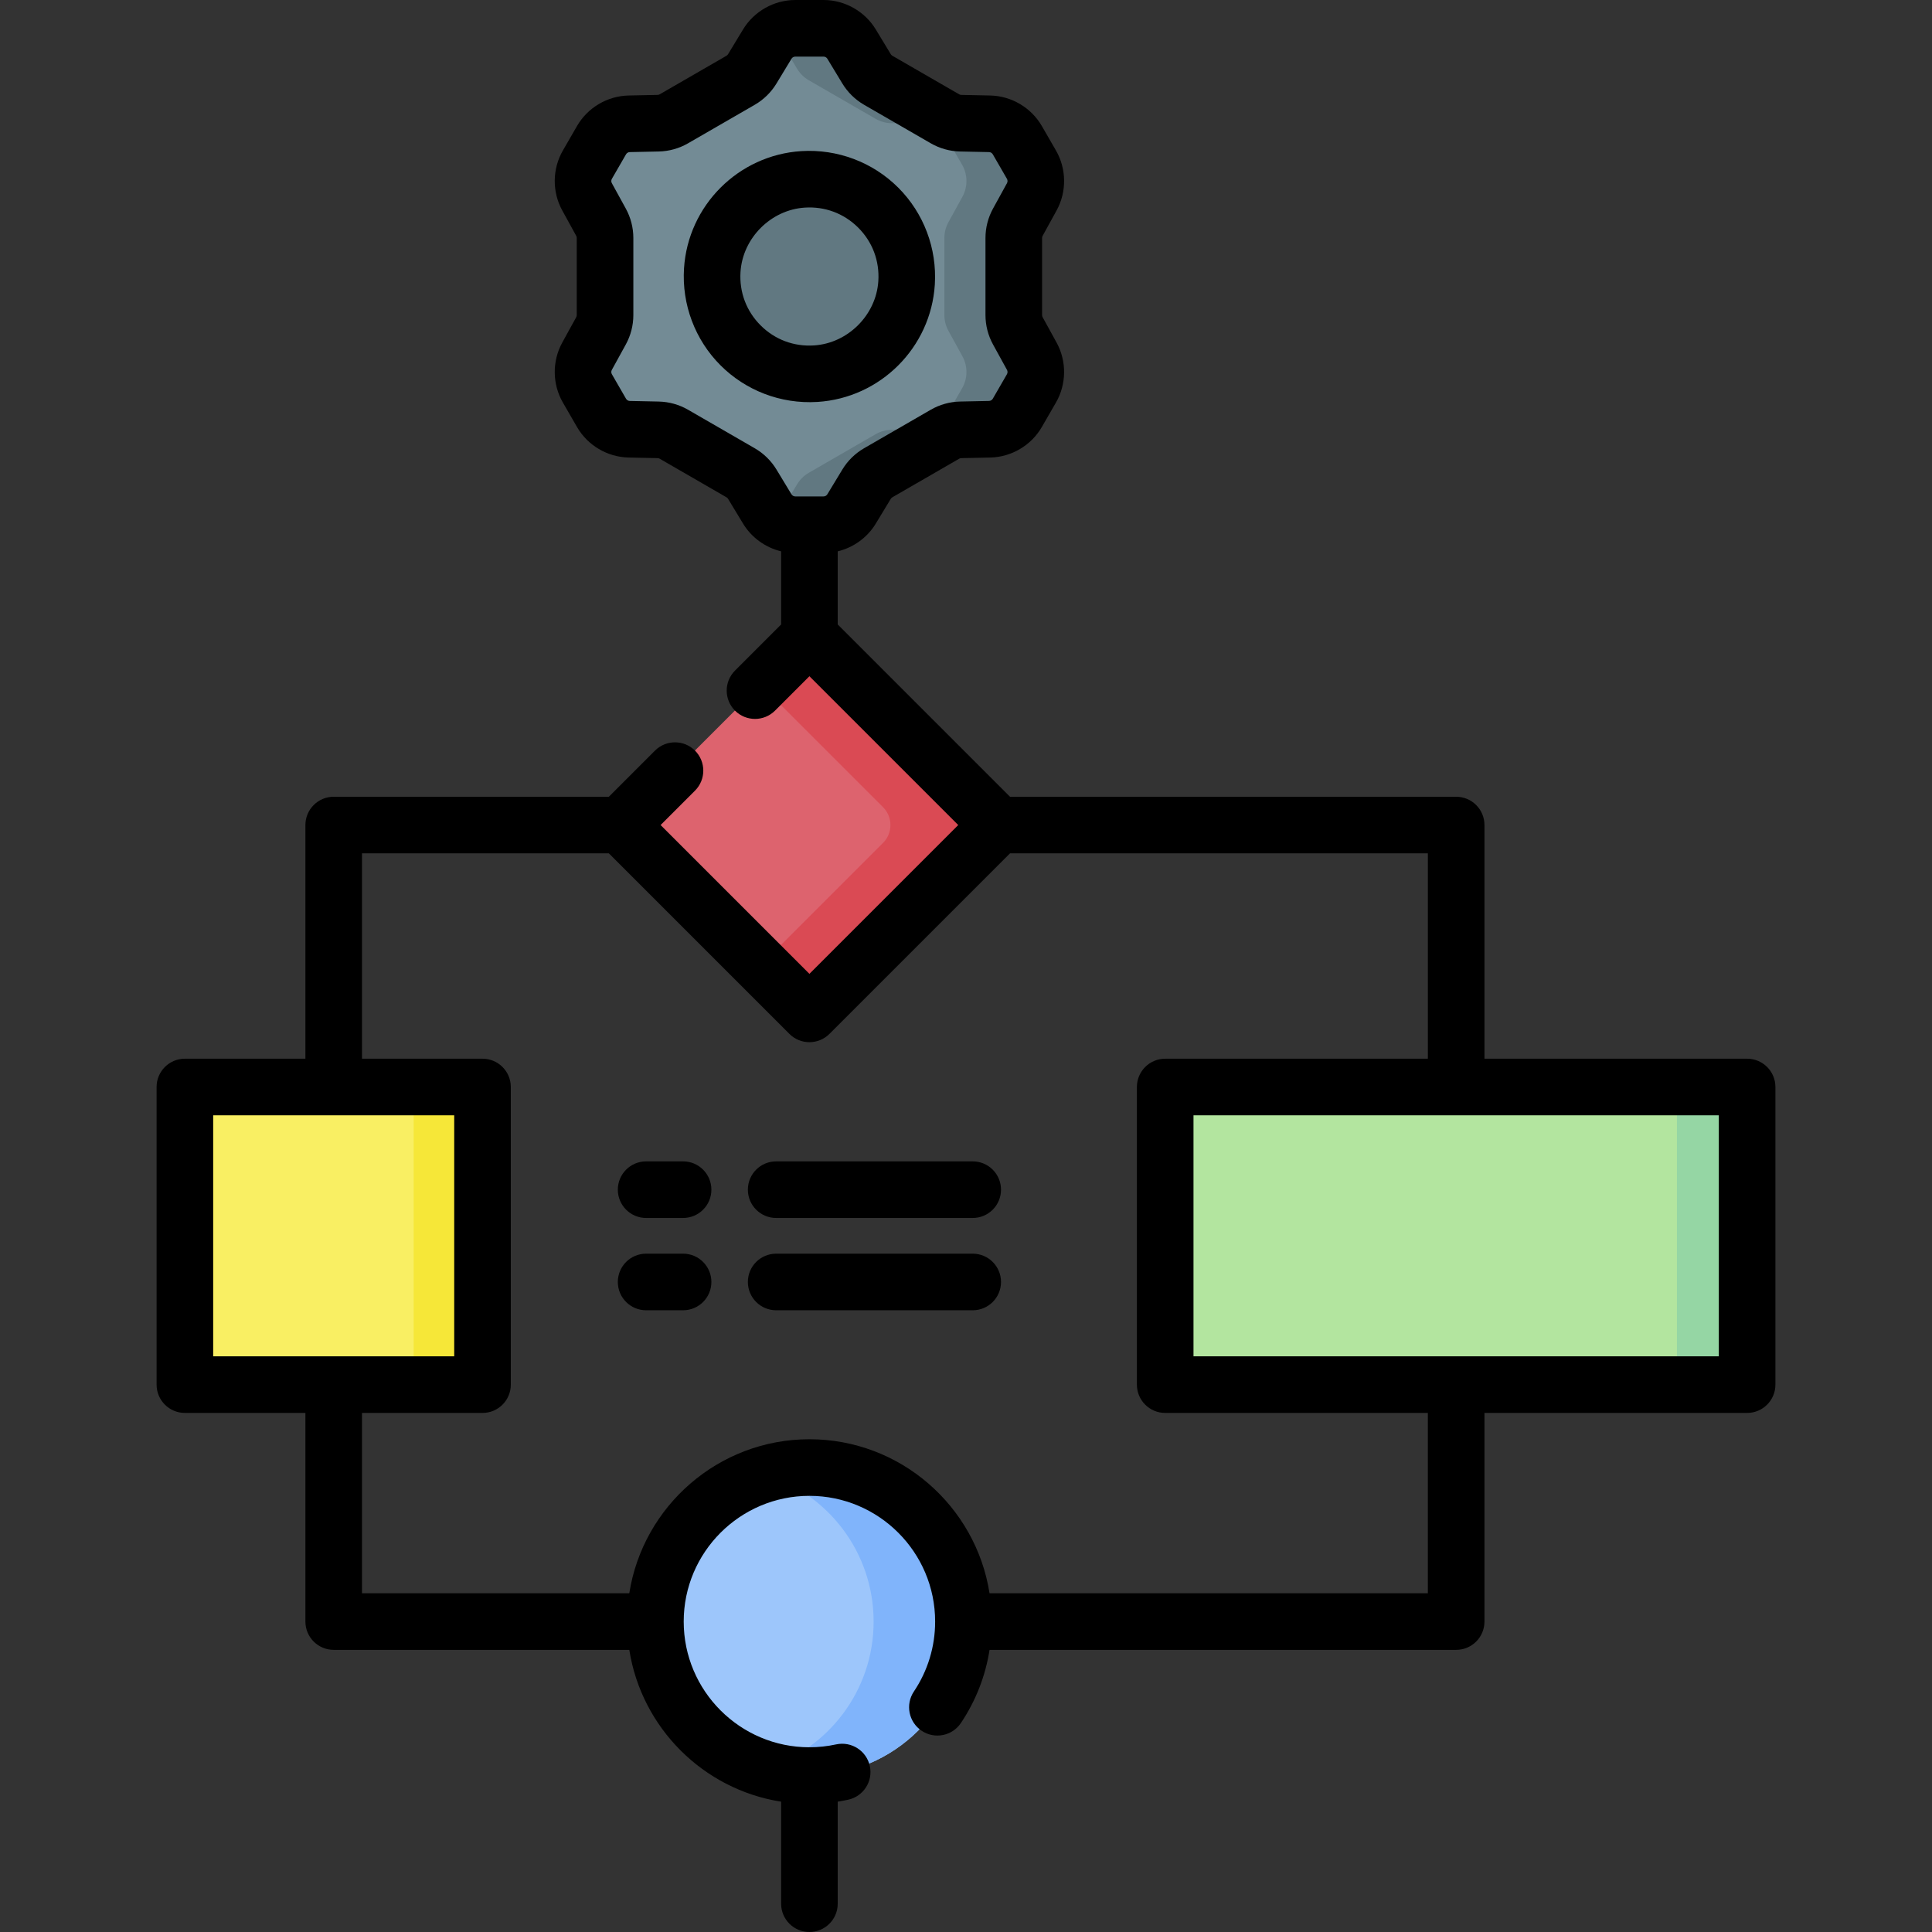
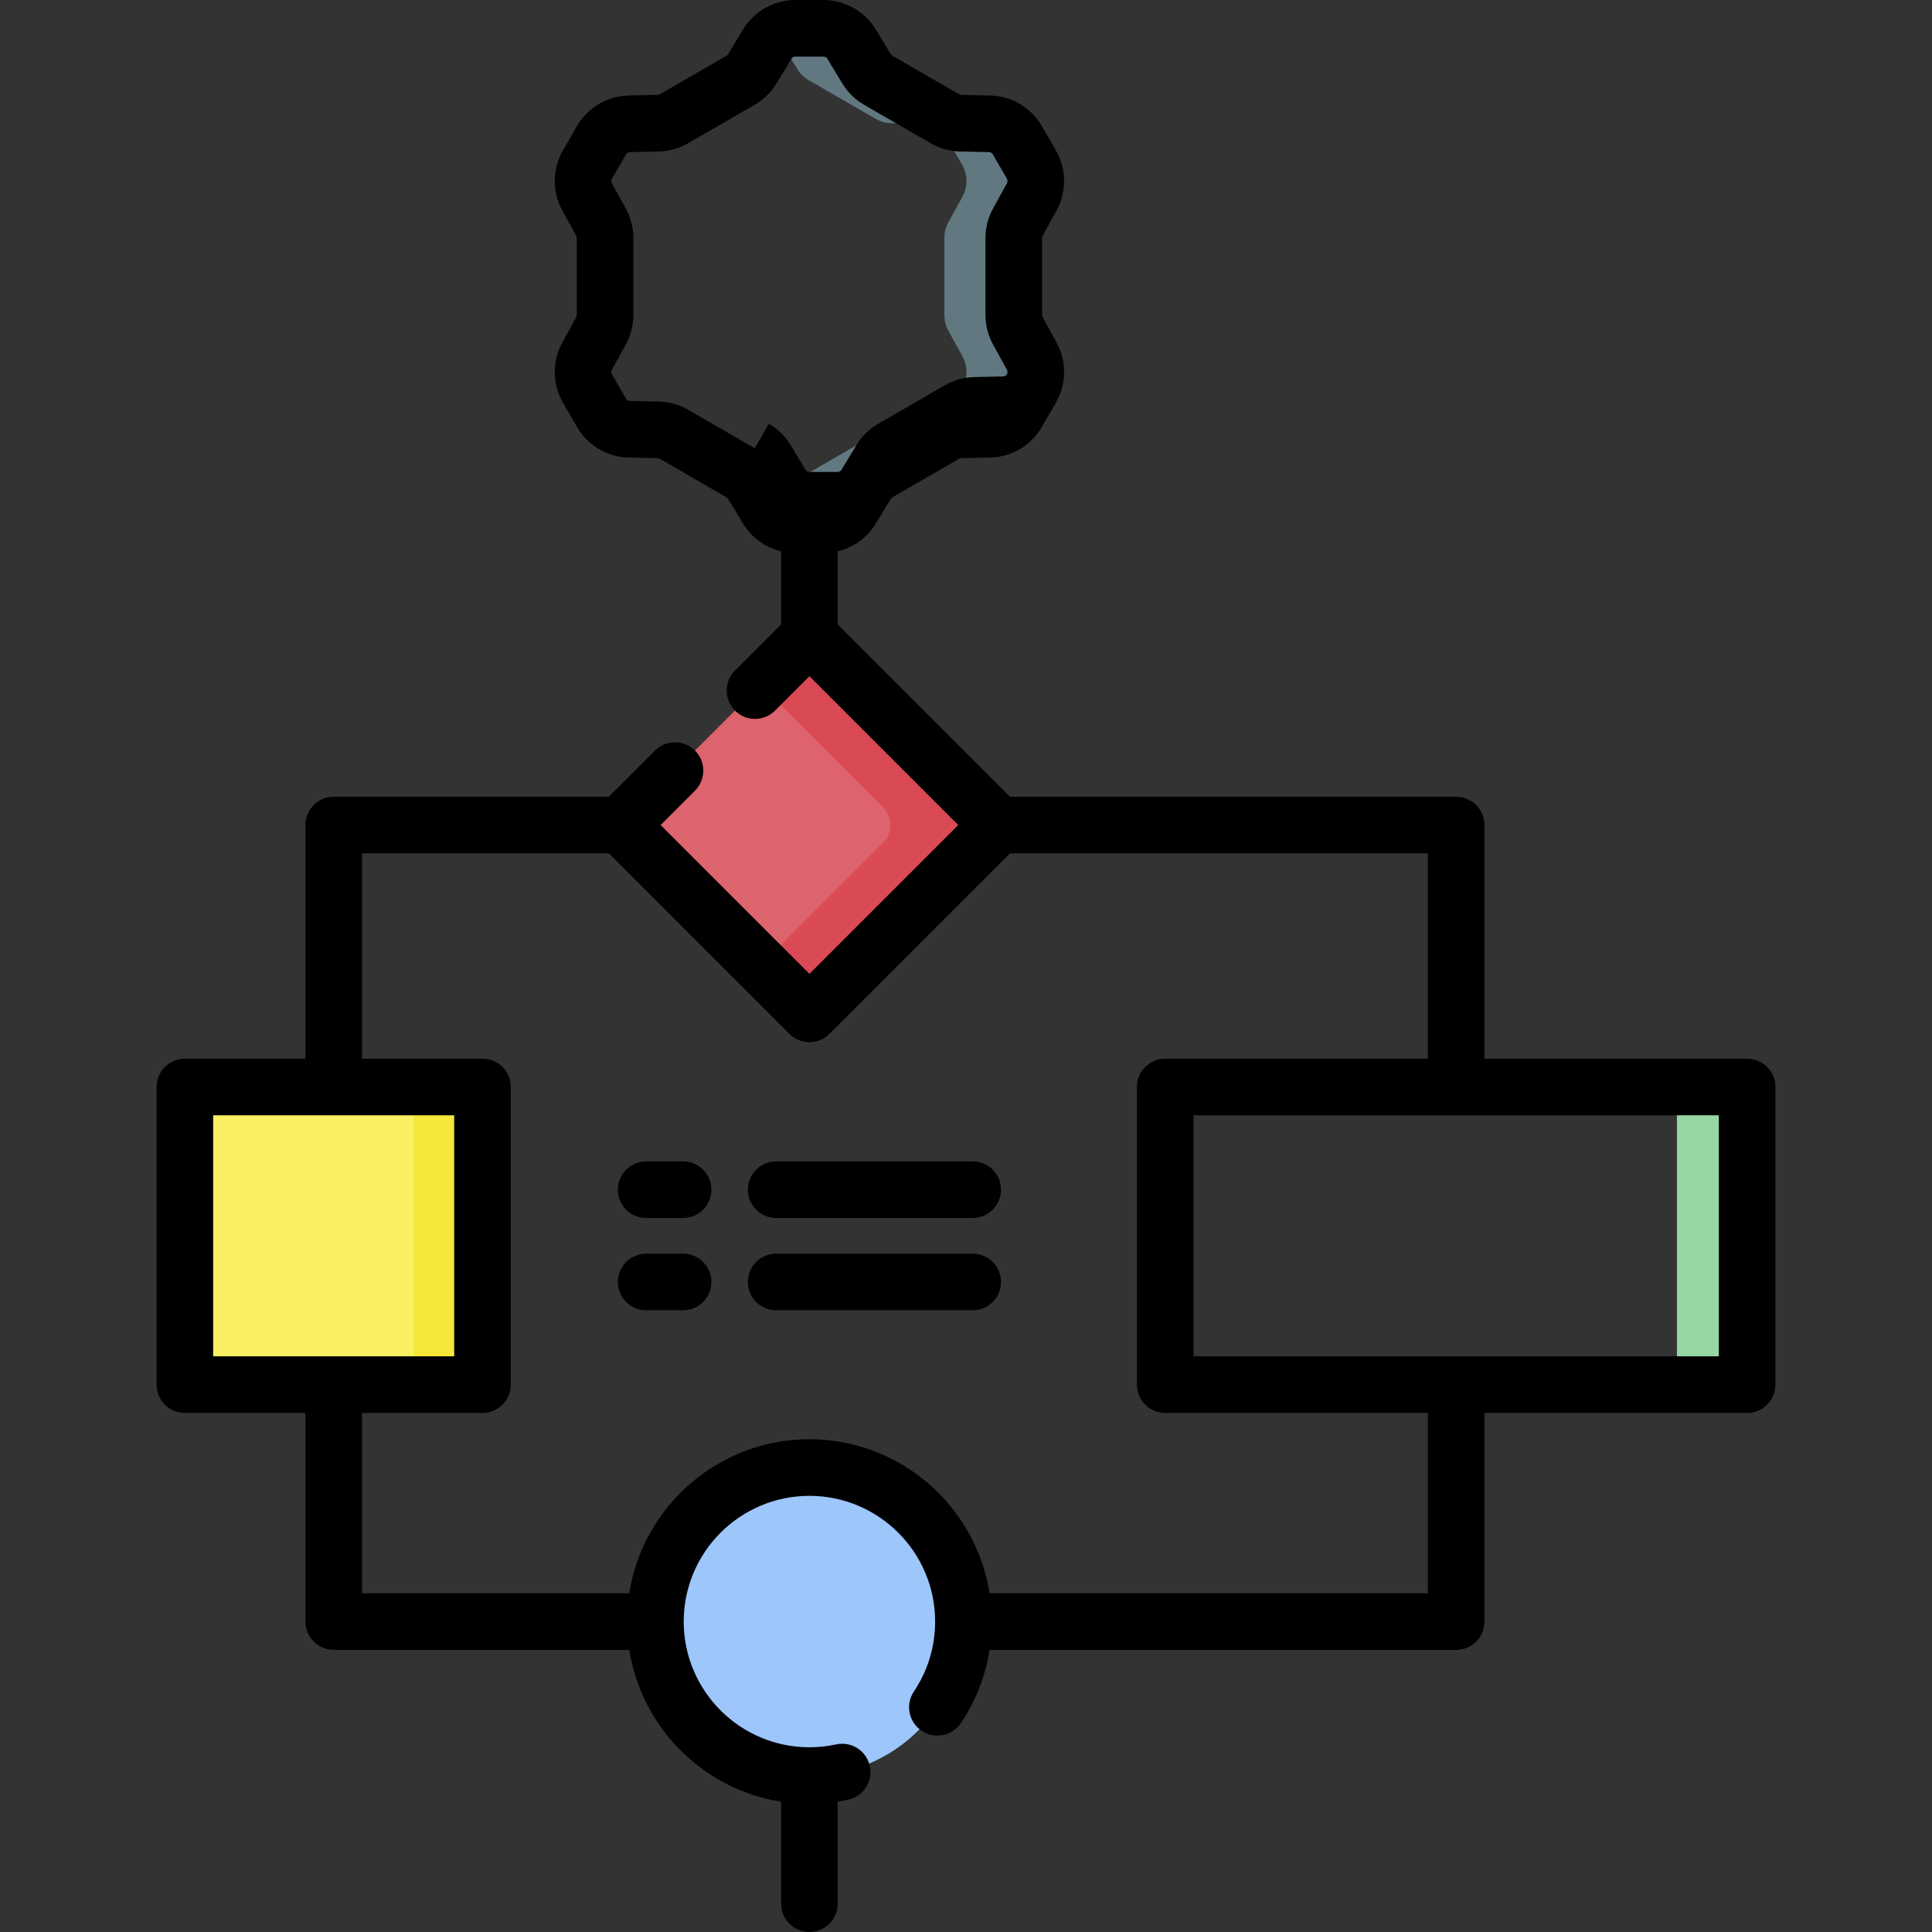
<svg xmlns="http://www.w3.org/2000/svg" id="Capa_1" enable-background="new 0 0 512 512" height="512" viewBox="0 0 512 512" width="512">
  <rect x="0" y="0" width="512" height="512" fill="#333333" stroke="none" />
  <g>
    <g>
-       <circle cx="214.504" cy="73.28" fill="#617881" r="31.019" />
-       <path d="m269.735 58.884 3.7-6.73c1.462-2.66 1.428-5.891-.089-8.519l-3.747-6.49c-1.518-2.629-4.299-4.273-7.333-4.337l-7.678-.161c-1.461-.031-2.891-.43-4.157-1.161l-17.694-10.215c-1.266-.731-2.327-1.77-3.084-3.02l-3.978-6.569c-1.572-2.596-4.387-4.182-7.422-4.182h-7.494c-3.035 0-5.85 1.586-7.422 4.182l-3.978 6.569c-.757 1.25-1.818 2.289-3.084 3.02l-17.694 10.215c-1.266.731-2.696 1.13-4.157 1.161l-7.678.161c-3.035.064-5.816 1.708-7.333 4.337l-3.747 6.49c-1.518 2.629-1.552 5.859-.089 8.519l3.7 6.73c.704 1.281 1.073 2.719 1.073 4.18v20.431c0 1.462-.369 2.9-1.073 4.18l-3.7 6.73c-1.462 2.66-1.428 5.891.089 8.519l3.747 6.49c1.518 2.629 4.299 4.273 7.333 4.337l7.678.161c1.461.031 2.891.43 4.157 1.161l17.694 10.216c1.266.731 2.327 1.77 3.084 3.02l3.978 6.569c1.572 2.596 4.387 4.182 7.422 4.182h7.494c3.035 0 5.85-1.586 7.422-4.182l3.978-6.569c.757-1.25 1.818-2.289 3.084-3.02l17.694-10.216c1.266-.731 2.696-1.13 4.157-1.161l7.678-.161c3.035-.064 5.816-1.708 7.333-4.337l3.747-6.49c1.518-2.629 1.552-5.859.089-8.519l-3.7-6.73c-.704-1.281-1.073-2.719-1.073-4.18v-20.43c0-1.462.369-2.9 1.073-4.181zm-53.555 40.144c-15.571.984-28.408-11.853-27.424-27.424.811-12.841 11.231-23.261 24.072-24.072 15.571-.984 28.408 11.853 27.424 27.424-.811 12.841-11.231 23.261-24.072 24.072z" fill="#738b95" />
      <path d="m269.735 87.676c-.704-1.281-1.073-2.719-1.073-4.18v-20.431c0-1.462.369-2.9 1.073-4.18l3.7-6.73c1.462-2.66 1.428-5.89-.089-8.519l-3.747-6.49c-1.518-2.629-4.299-4.273-7.333-4.337l-7.678-.161c-1.461-.031-2.891-.43-4.157-1.161l-17.694-10.215c-1.266-.731-2.327-1.77-3.084-3.02l-3.978-6.569c-1.572-2.596-4.387-4.182-7.422-4.182h-7.494c-2.016 0-3.926.712-5.448 1.942.77.622 1.447 1.368 1.975 2.24l3.978 6.569c.757 1.25 1.818 2.289 3.084 3.02l17.694 10.215c1.266.731 2.696 1.13 4.157 1.161l7.678.161c3.035.064 5.816 1.708 7.333 4.337l3.747 6.49c1.518 2.629 1.551 5.859.089 8.519l-3.7 6.73c-.704 1.281-1.073 2.719-1.073 4.18v20.431c0 1.462.369 2.9 1.073 4.18l3.7 6.73c1.462 2.66 1.428 5.891-.089 8.519l-3.747 6.49c-1.518 2.629-4.299 4.273-7.333 4.337l-7.678.161c-1.461.031-2.891.43-4.157 1.161l-17.694 10.215c-1.266.731-2.326 1.77-3.084 3.02l-3.978 6.569c-.528.872-1.205 1.618-1.975 2.24 1.522 1.231 3.432 1.942 5.448 1.942h7.494c3.035 0 5.85-1.586 7.422-4.182l3.978-6.569c.757-1.25 1.818-2.289 3.084-3.02l17.694-10.215c1.266-.731 2.696-1.13 4.157-1.161l7.678-.161c3.035-.064 5.816-1.708 7.333-4.337l3.747-6.49c1.518-2.629 1.552-5.859.089-8.519z" fill="#617881" />
    </g>
    <path d="m179.117 183.259h70.775v70.775h-70.775z" fill="#dd636e" transform="matrix(.707 .707 -.707 .707 217.433 -87.638)" />
    <path d="m214.504 168.601-12.9 12.901 32.409 32.409c2.616 2.616 2.616 6.856 0 9.472l-32.409 32.409 12.9 12.9 50.045-50.045z" fill="#da4a54" />
    <path d="m48.996 288.068h78.875v78.875h-78.875z" fill="#f9ef63" />
    <path d="m109.625 288.068h18.247v78.875h-18.247z" fill="#f6e738" />
-     <path d="m308.79 288.068h154.214v78.875h-154.214z" fill="#b3e59f" />
    <path d="m444.408 288.068h18.597v78.875h-18.597z" fill="#95d6a4" />
    <circle cx="214.504" cy="429.731" fill="#9dc6fb" r="40.816" />
-     <path d="m214.504 388.915c-4.14 0-8.135.622-11.901 1.768 16.736 5.094 28.915 20.646 28.915 39.048s-12.179 33.954-28.915 39.048c3.766 1.146 7.76 1.768 11.901 1.768 22.542 0 40.816-18.273 40.816-40.815s-18.274-40.817-40.816-40.817z" fill="#80b4fb" />
    <g>
-       <path d="m216.653 106.514c16.669-1.054 30.031-14.417 31.084-31.084.604-9.57-2.925-18.936-9.685-25.695-6.761-6.761-16.133-10.285-25.697-9.688-16.669 1.054-30.031 14.417-31.084 31.084-.604 9.57 2.925 18.936 9.685 25.696 6.542 6.542 15.802 10.303 25.697 9.687zm-15.09-20.293c-3.771-3.771-5.66-8.793-5.321-14.144.567-8.998 8.061-16.491 17.059-17.06 5.199-.336 10.28 1.458 14.145 5.322 3.77 3.771 5.66 8.793 5.321 14.144-.567 8.998-8.061 16.491-17.059 17.06-5.345.343-10.374-1.552-14.145-5.322z" />
-       <path d="m463.004 280.568h-69.606v-61.922c0-4.143-3.357-7.5-7.5-7.5h-118.24l-45.653-45.654v-19.38c4.152-1.001 7.833-3.63 10.085-7.349l3.979-6.569c.102-.169.246-.31.418-.409l17.692-10.215c.173-.1.369-.154.564-.159l7.68-.16c5.621-.117 10.86-3.216 13.671-8.085l3.747-6.49c2.812-4.87 2.875-10.957.166-15.883l-3.698-6.729c-.096-.174-.146-.37-.146-.568v-20.432c0-.197.05-.393.145-.565.001-.001.001-.001.001-.002l3.699-6.729c2.709-4.927 2.646-11.014-.166-15.884l-3.747-6.491c-2.812-4.867-8.049-7.965-13.672-8.084l-7.675-.16c-.199-.005-.395-.059-.567-.158l-17.69-10.213c-.173-.101-.318-.242-.422-.412l-3.979-6.57c-2.914-4.809-8.216-7.796-13.838-7.796h-7.495c-5.622 0-10.924 2.987-13.837 7.797l-3.98 6.572c-.102.167-.246.309-.417.407l-17.696 10.217c-.17.098-.365.151-.561.156l-7.682.16c-5.62.119-10.857 3.217-13.669 8.085l-3.747 6.49c-2.812 4.87-2.875 10.957-.166 15.882l3.7 6.732c.095.173.145.368.145.565v20.432c0 .198-.051.395-.146.567l-3.699 6.729c-2.709 4.927-2.646 11.014.166 15.884l3.747 6.49c2.811 4.869 8.05 7.968 13.672 8.085l7.675.16c.199.005.396.06.567.158l17.694 10.217c.171.099.315.239.418.408l3.979 6.57c2.252 3.718 5.932 6.346 10.084 7.348v19.382l-12.224 12.224c-2.929 2.93-2.929 7.678 0 10.607 2.93 2.928 7.678 2.928 10.607 0l9.117-9.118 39.438 39.439-39.438 39.438-39.439-39.438 9.118-9.117c2.929-2.93 2.929-7.678 0-10.607-2.93-2.928-7.678-2.928-10.607 0l-12.225 12.225h-72.917c-4.143 0-7.5 3.357-7.5 7.5v61.922h-31.938c-4.143 0-7.5 3.357-7.5 7.5v78.875c0 4.143 3.357 7.5 7.5 7.5h31.938v55.287c0 4.143 3.357 7.5 7.5 7.5h78.337c3.232 20.647 19.586 37.001 40.233 40.233v27.037c0 4.143 3.357 7.5 7.5 7.5s7.5-3.357 7.5-7.5v-27.041c.927-.146 1.85-.318 2.768-.517 4.048-.878 6.618-4.871 5.741-8.919-.878-4.047-4.865-6.612-8.919-5.741-2.337.507-4.722.764-7.089.764-18.371 0-33.316-14.945-33.316-33.315s14.945-33.315 33.316-33.315c18.37 0 33.315 14.945 33.315 33.315 0 6.636-1.946 13.044-5.629 18.532-2.308 3.439-1.39 8.099 2.05 10.407 3.442 2.308 8.1 1.39 10.407-2.05 3.941-5.875 6.512-12.472 7.592-19.39h123.657c4.143 0 7.5-3.357 7.5-7.5v-55.287h69.606c4.143 0 7.5-3.357 7.5-7.5v-78.875c.001-4.142-3.357-7.5-7.499-7.5zm-262.982-161.773-17.694-10.217c-2.352-1.357-5.03-2.105-7.75-2.163l-7.678-.16c-.409-.009-.79-.234-.995-.589l-3.747-6.49c-.204-.354-.209-.797-.012-1.156l3.7-6.73c1.309-2.382 2-5.076 2-7.793v-20.433c0-2.718-.692-5.413-2.001-7.792l-3.699-6.732c-.197-.358-.192-.801.012-1.155l3.747-6.489c.204-.355.587-.581.994-.59l7.683-.16c2.719-.058 5.398-.807 7.747-2.164l17.696-10.217c2.354-1.36 4.343-3.308 5.746-5.629l3.979-6.568c.212-.35.598-.567 1.007-.567h7.495c.409 0 .795.218 1.007.566l3.977 6.566c1.405 2.324 3.394 4.271 5.751 5.634l17.69 10.213c2.352 1.359 5.031 2.108 7.754 2.166l7.676.16c.41.009.793.234.997.589l3.747 6.49c.204.354.209.797.012 1.157l-3.699 6.73c-1.31 2.38-2.001 5.075-2.001 7.792v20.432c0 2.717.691 5.411 2.001 7.794l3.699 6.73c.197.358.192.801-.012 1.155l-3.747 6.49c-.205.354-.586.58-.994.589l-7.683.16c-2.716.058-5.395.806-7.747 2.164l-17.692 10.215c-2.354 1.359-4.343 3.307-5.75 5.631l-3.979 6.568c-.212.35-.598.567-1.007.567h-7.495c-.409 0-.795-.218-1.007-.566l-3.978-6.569c-1.408-2.323-3.396-4.271-5.75-5.629zm-143.526 176.773h63.876v63.875h-63.876zm321.901 126.662h-116.159c-3.614-23.093-23.642-40.815-47.733-40.815s-44.12 17.723-47.734 40.815h-70.837v-47.787h31.938c4.143 0 7.5-3.357 7.5-7.5v-78.875c0-4.143-3.357-7.5-7.5-7.5h-31.938v-54.422h65.418l47.85 47.849c1.465 1.464 3.385 2.196 5.304 2.196s3.839-.732 5.304-2.196l47.849-47.849h110.74v54.422h-69.609c-4.143 0-7.5 3.357-7.5 7.5v78.875c0 4.143 3.357 7.5 7.5 7.5h69.607zm77.107-62.787h-139.214v-63.875h139.214z" />
+       <path d="m463.004 280.568h-69.606v-61.922c0-4.143-3.357-7.5-7.5-7.5h-118.24l-45.653-45.654v-19.38c4.152-1.001 7.833-3.63 10.085-7.349l3.979-6.569c.102-.169.246-.31.418-.409l17.692-10.215c.173-.1.369-.154.564-.159l7.68-.16c5.621-.117 10.86-3.216 13.671-8.085l3.747-6.49c2.812-4.87 2.875-10.957.166-15.883l-3.698-6.729c-.096-.174-.146-.37-.146-.568v-20.432c0-.197.05-.393.145-.565.001-.001.001-.001.001-.002l3.699-6.729c2.709-4.927 2.646-11.014-.166-15.884l-3.747-6.491c-2.812-4.867-8.049-7.965-13.672-8.084l-7.675-.16c-.199-.005-.395-.059-.567-.158l-17.69-10.213c-.173-.101-.318-.242-.422-.412l-3.979-6.57c-2.914-4.809-8.216-7.796-13.838-7.796h-7.495c-5.622 0-10.924 2.987-13.837 7.797l-3.98 6.572c-.102.167-.246.309-.417.407l-17.696 10.217c-.17.098-.365.151-.561.156l-7.682.16c-5.62.119-10.857 3.217-13.669 8.085l-3.747 6.49c-2.812 4.87-2.875 10.957-.166 15.882l3.7 6.732c.095.173.145.368.145.565v20.432c0 .198-.051.395-.146.567l-3.699 6.729c-2.709 4.927-2.646 11.014.166 15.884l3.747 6.49c2.811 4.869 8.05 7.968 13.672 8.085l7.675.16c.199.005.396.06.567.158l17.694 10.217c.171.099.315.239.418.408l3.979 6.57c2.252 3.718 5.932 6.346 10.084 7.348v19.382l-12.224 12.224c-2.929 2.93-2.929 7.678 0 10.607 2.93 2.928 7.678 2.928 10.607 0l9.117-9.118 39.438 39.439-39.438 39.438-39.439-39.438 9.118-9.117c2.929-2.93 2.929-7.678 0-10.607-2.93-2.928-7.678-2.928-10.607 0l-12.225 12.225h-72.917c-4.143 0-7.5 3.357-7.5 7.5v61.922h-31.938c-4.143 0-7.5 3.357-7.5 7.5v78.875c0 4.143 3.357 7.5 7.5 7.5h31.938v55.287c0 4.143 3.357 7.5 7.5 7.5h78.337c3.232 20.647 19.586 37.001 40.233 40.233v27.037c0 4.143 3.357 7.5 7.5 7.5s7.5-3.357 7.5-7.5v-27.041c.927-.146 1.85-.318 2.768-.517 4.048-.878 6.618-4.871 5.741-8.919-.878-4.047-4.865-6.612-8.919-5.741-2.337.507-4.722.764-7.089.764-18.371 0-33.316-14.945-33.316-33.315s14.945-33.315 33.316-33.315c18.37 0 33.315 14.945 33.315 33.315 0 6.636-1.946 13.044-5.629 18.532-2.308 3.439-1.39 8.099 2.05 10.407 3.442 2.308 8.1 1.39 10.407-2.05 3.941-5.875 6.512-12.472 7.592-19.39h123.657c4.143 0 7.5-3.357 7.5-7.5v-55.287h69.606c4.143 0 7.5-3.357 7.5-7.5v-78.875c.001-4.142-3.357-7.5-7.499-7.5zm-262.982-161.773-17.694-10.217c-2.352-1.357-5.03-2.105-7.75-2.163l-7.678-.16c-.409-.009-.79-.234-.995-.589l-3.747-6.49c-.204-.354-.209-.797-.012-1.156l3.7-6.73c1.309-2.382 2-5.076 2-7.793v-20.433c0-2.718-.692-5.413-2.001-7.792l-3.699-6.732c-.197-.358-.192-.801.012-1.155l3.747-6.489c.204-.355.587-.581.994-.59l7.683-.16c2.719-.058 5.398-.807 7.747-2.164l17.696-10.217c2.354-1.36 4.343-3.308 5.746-5.629l3.979-6.568c.212-.35.598-.567 1.007-.567h7.495c.409 0 .795.218 1.007.566l3.977 6.566c1.405 2.324 3.394 4.271 5.751 5.634l17.69 10.213c2.352 1.359 5.031 2.108 7.754 2.166l7.676.16c.41.009.793.234.997.589l3.747 6.49c.204.354.209.797.012 1.157l-3.699 6.73c-1.31 2.38-2.001 5.075-2.001 7.792v20.432c0 2.717.691 5.411 2.001 7.794l3.699 6.73c.197.358.192.801-.012 1.155c-.205.354-.586.58-.994.589l-7.683.16c-2.716.058-5.395.806-7.747 2.164l-17.692 10.215c-2.354 1.359-4.343 3.307-5.75 5.631l-3.979 6.568c-.212.35-.598.567-1.007.567h-7.495c-.409 0-.795-.218-1.007-.566l-3.978-6.569c-1.408-2.323-3.396-4.271-5.75-5.629zm-143.526 176.773h63.876v63.875h-63.876zm321.901 126.662h-116.159c-3.614-23.093-23.642-40.815-47.733-40.815s-44.12 17.723-47.734 40.815h-70.837v-47.787h31.938c4.143 0 7.5-3.357 7.5-7.5v-78.875c0-4.143-3.357-7.5-7.5-7.5h-31.938v-54.422h65.418l47.85 47.849c1.465 1.464 3.385 2.196 5.304 2.196s3.839-.732 5.304-2.196l47.849-47.849h110.74v54.422h-69.609c-4.143 0-7.5 3.357-7.5 7.5v78.875c0 4.143 3.357 7.5 7.5 7.5h69.607zm77.107-62.787h-139.214v-63.875h139.214z" />
      <path d="m181.025 307.775h-9.796c-4.143 0-7.5 3.357-7.5 7.5s3.357 7.5 7.5 7.5h9.796c4.143 0 7.5-3.357 7.5-7.5s-3.357-7.5-7.5-7.5z" />
      <path d="m257.779 307.775h-52.086c-4.143 0-7.5 3.357-7.5 7.5s3.357 7.5 7.5 7.5h52.086c4.143 0 7.5-3.357 7.5-7.5s-3.357-7.5-7.5-7.5z" />
      <path d="m181.025 332.235h-9.796c-4.143 0-7.5 3.357-7.5 7.5s3.357 7.5 7.5 7.5h9.796c4.143 0 7.5-3.357 7.5-7.5s-3.357-7.5-7.5-7.5z" />
      <path d="m257.779 332.235h-52.086c-4.143 0-7.5 3.357-7.5 7.5s3.357 7.5 7.5 7.5h52.086c4.143 0 7.5-3.357 7.5-7.5s-3.357-7.5-7.5-7.5z" />
    </g>
  </g>
</svg>